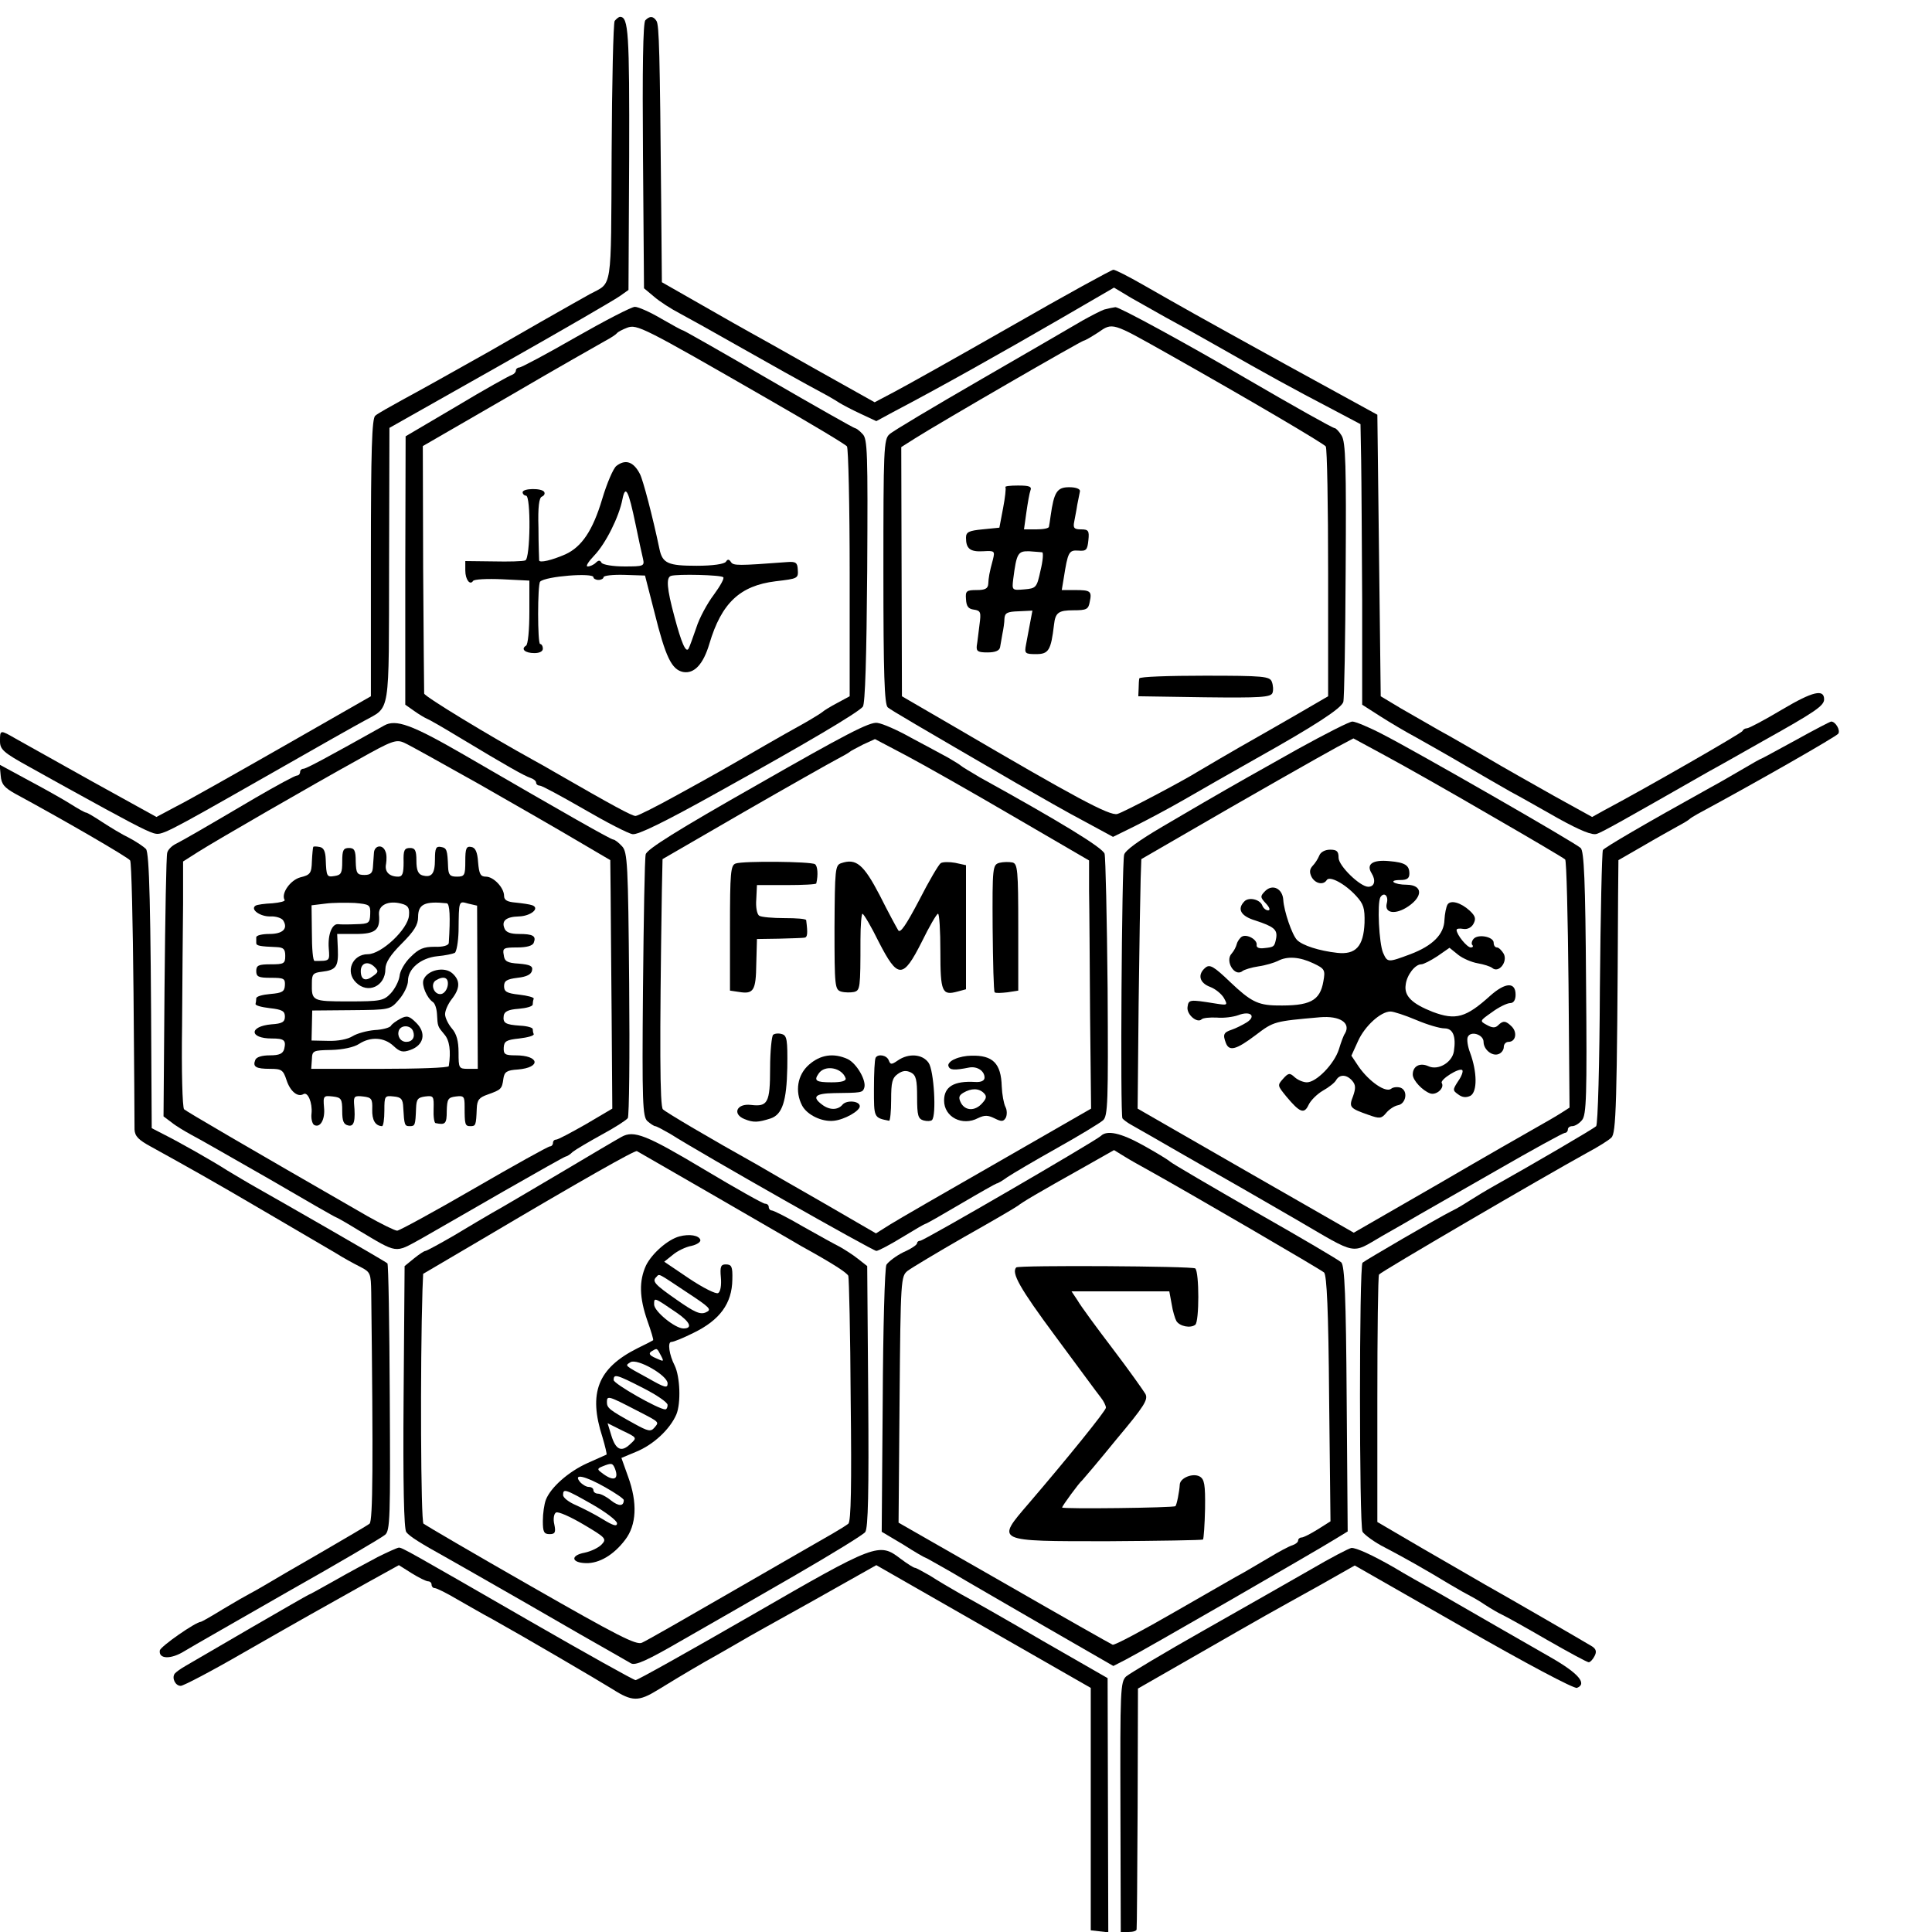
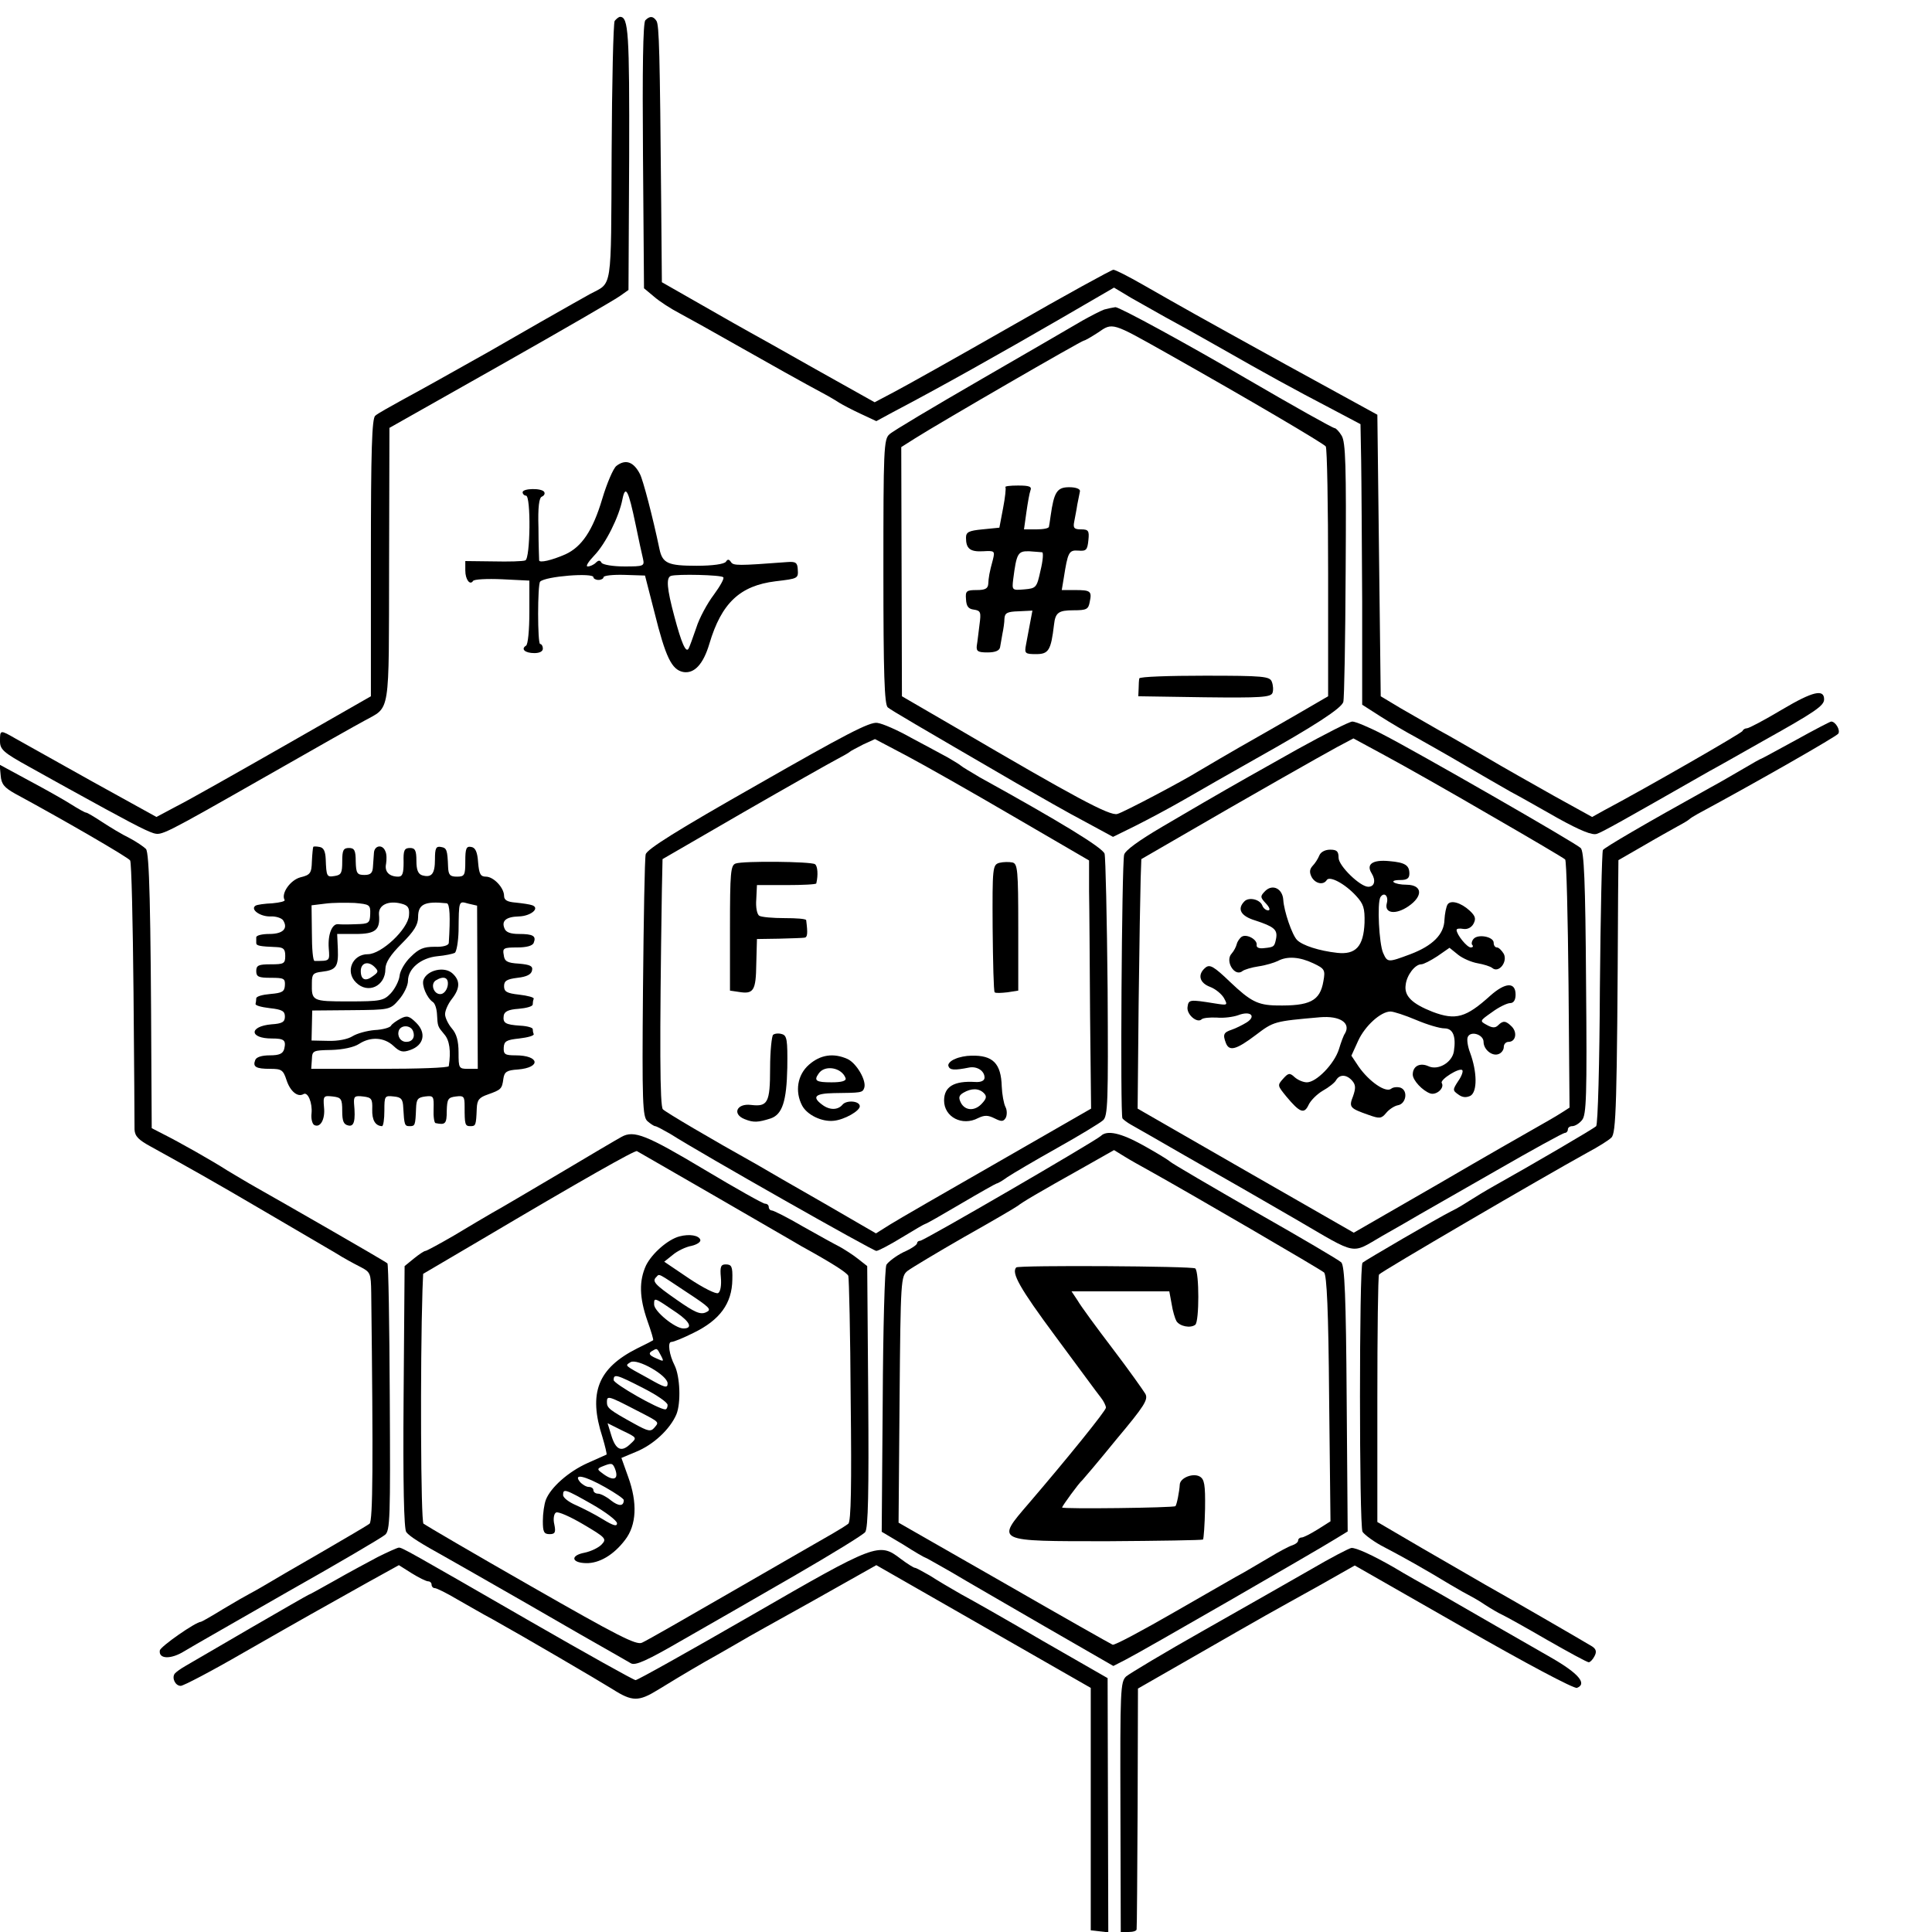
<svg xmlns="http://www.w3.org/2000/svg" version="1.0" width="573pt" height="573pt" viewBox="0 0 573 573" preserveAspectRatio="xMidYMid meet">
  <g transform="translate(0,573) scale(0.1,-0.1)" fill="#000000" stroke="none">
    <path d="M1823 5668 c-4 -7 -8 -183 -9 -391 -2 -417 3 -383 -64 -419 -13 -7 -78 -44 -145 -82 -66 -38 -136 -78 -155 -89 -137 -77 -194 -109 -255 -142 -38 -21 -76 -42 -82 -48 -10 -7 -13 -104 -13 -421 l0 -411 -257 -147 c-142 -81 -285 -162 -319 -179 l-60 -32 -190 105 c-104 58 -206 115 -227 127 -47 27 -47 27 -47 -7 0 -25 10 -34 88 -77 48 -27 101 -56 117 -65 172 -95 225 -123 250 -131 25 -7 26 -7 335 169 140 80 271 154 290 164 79 44 73 9 74 463 l1 406 331 187 c182 103 341 195 354 205 l24 17 2 393 c1 370 -2 417 -27 417 -4 0 -11 -6 -16 -12z" />
    <path d="M1914 5670 c-7 -7 -9 -145 -7 -403 l3 -392 30 -25 c16 -14 50 -36 77 -50 26 -14 100 -55 163 -91 99 -56 200 -113 275 -153 11 -6 27 -16 35 -21 8 -5 36 -20 62 -32 l47 -22 48 26 c141 74 319 174 502 280 l155 90 50 -30 c28 -16 74 -42 101 -57 28 -15 102 -56 165 -92 135 -77 213 -120 330 -181 l85 -45 2 -109 c1 -59 2 -246 3 -416 l0 -307 53 -34 c28 -18 77 -47 107 -63 30 -17 96 -54 145 -83 50 -29 110 -64 135 -78 25 -13 88 -49 141 -79 67 -37 102 -51 115 -46 16 5 73 37 334 186 19 10 91 51 160 90 154 86 180 104 180 123 0 31 -33 24 -124 -30 -52 -31 -99 -56 -105 -56 -5 0 -11 -3 -13 -8 -2 -6 -289 -171 -410 -235 l-36 -20 -114 63 c-62 35 -151 85 -198 113 -47 27 -110 64 -140 80 -30 17 -82 47 -115 66 l-60 36 -5 418 -5 417 -270 148 c-279 154 -298 165 -426 238 -42 24 -81 44 -87 44 -5 0 -142 -75 -304 -168 -161 -92 -318 -180 -349 -196 l-55 -29 -175 98 c-95 54 -183 103 -194 109 -11 6 -75 42 -141 80 l-121 69 -2 231 c-4 453 -6 531 -14 544 -10 15 -20 15 -33 2z" />
-     <path d="M1708 4730 c-87 -50 -162 -90 -168 -90 -5 0 -10 -4 -10 -9 0 -5 -6 -11 -12 -13 -7 -2 -81 -43 -164 -93 l-151 -89 -1 -398 0 -398 27 -19 c14 -10 31 -20 36 -22 6 -2 48 -26 94 -54 146 -88 196 -116 214 -122 9 -3 17 -9 17 -14 0 -5 5 -9 11 -9 6 0 65 -32 131 -70 67 -39 131 -72 144 -74 15 -3 95 36 251 123 265 147 417 237 432 255 7 8 11 148 13 403 2 352 1 392 -14 406 -9 10 -19 17 -22 17 -3 0 -118 65 -256 145 -137 80 -252 145 -254 145 -3 0 -32 16 -65 35 -32 19 -68 35 -78 35 -10 0 -89 -41 -175 -90z m562 -179 c129 -74 238 -139 242 -145 4 -6 8 -175 8 -376 l0 -365 -37 -20 c-21 -11 -40 -23 -43 -26 -3 -3 -27 -18 -55 -34 -27 -15 -79 -44 -115 -65 -121 -70 -145 -84 -260 -147 -63 -35 -119 -63 -125 -63 -11 0 -68 31 -240 130 -22 13 -49 28 -60 34 -138 76 -325 190 -327 199 0 7 -2 174 -3 373 l-1 361 256 148 c140 82 269 155 285 164 17 9 32 19 35 23 3 4 17 11 30 16 29 11 47 2 410 -207z" />
    <path d="M1828 4348 c-9 -7 -28 -51 -42 -98 -28 -94 -61 -142 -109 -164 -41 -18 -77 -26 -78 -18 0 4 -2 47 -2 96 -2 63 2 90 10 93 7 3 10 9 7 14 -7 12 -64 11 -64 -1 0 -5 5 -10 10 -10 15 0 13 -187 -2 -192 -7 -3 -50 -4 -95 -3 l-83 1 0 -28 c0 -27 14 -45 23 -31 3 5 41 7 86 5 l81 -4 0 -93 c0 -53 -4 -97 -10 -100 -16 -10 -3 -22 25 -22 15 0 25 5 25 13 0 8 -4 14 -8 14 -8 0 -8 177 0 185 16 16 158 27 158 13 0 -4 7 -8 15 -8 8 0 15 4 15 8 0 5 28 8 62 7 l61 -2 28 -109 c33 -133 51 -170 85 -177 33 -6 60 23 78 84 36 121 91 172 196 185 67 8 68 8 66 36 -1 19 -6 23 -31 21 -146 -11 -160 -11 -167 0 -6 9 -10 9 -15 1 -5 -7 -39 -12 -87 -12 -84 0 -101 7 -110 49 -20 96 -49 206 -58 223 -19 37 -43 45 -70 24z m57 -173 c9 -44 19 -90 22 -102 5 -22 2 -23 -55 -23 -34 0 -64 5 -68 11 -4 8 -9 8 -17 0 -6 -6 -17 -11 -24 -11 -7 0 2 14 19 32 34 35 74 115 84 167 9 45 18 27 39 -74z m260 -157 c4 -3 -9 -26 -28 -52 -19 -25 -43 -69 -52 -98 -10 -29 -20 -57 -23 -62 -8 -13 -21 17 -42 96 -22 82 -25 115 -10 120 18 6 149 3 155 -4z" />
    <path d="M3275 4812 c-11 -4 -40 -19 -65 -33 -25 -15 -160 -93 -300 -174 -140 -81 -263 -154 -272 -163 -17 -14 -18 -46 -18 -407 0 -302 3 -395 13 -403 11 -9 81 -50 382 -225 66 -38 157 -90 203 -114 l83 -45 65 32 c36 18 102 53 147 79 45 26 141 81 212 121 175 98 253 149 259 168 3 10 6 186 7 392 2 308 0 379 -12 398 -7 12 -17 22 -20 22 -6 0 -125 67 -264 148 -176 103 -376 212 -387 211 -7 -1 -22 -4 -33 -7z m183 -128 c252 -142 467 -269 474 -278 4 -6 7 -175 7 -376 l0 -365 -86 -50 c-48 -28 -103 -59 -122 -70 -71 -40 -166 -96 -181 -105 -38 -24 -217 -119 -236 -124 -22 -7 -129 51 -479 256 l-160 93 -1 370 -1 369 41 26 c76 48 494 290 501 290 3 0 22 11 42 24 43 30 41 30 201 -60z" />
    <path d="M2982 4285 c2 -3 -1 -31 -7 -62 l-11 -58 -50 -5 c-41 -4 -49 -8 -49 -25 0 -32 12 -42 50 -40 35 2 36 1 30 -24 -11 -40 -13 -54 -14 -73 -1 -14 -10 -18 -34 -18 -31 0 -34 -3 -32 -27 1 -21 7 -29 23 -31 21 -3 22 -8 17 -45 -3 -23 -6 -51 -8 -62 -2 -17 4 -20 32 -20 22 0 35 5 37 15 1 8 5 26 7 40 3 14 6 34 6 45 1 17 8 21 42 22 l41 2 -7 -37 c-4 -20 -9 -49 -12 -64 -5 -26 -3 -28 30 -28 37 0 44 11 53 87 4 36 13 43 58 43 39 0 44 3 48 25 7 32 2 35 -44 35 l-39 0 6 36 c12 76 15 83 43 81 24 -2 27 2 30 31 3 28 0 32 -22 32 -20 0 -24 4 -20 23 2 12 7 35 9 50 3 16 7 34 8 40 1 7 -12 12 -32 12 -36 0 -45 -14 -55 -85 -2 -14 -4 -28 -5 -32 0 -5 -17 -8 -37 -8 l-37 0 7 50 c4 28 9 57 12 65 5 12 -3 15 -37 15 -23 0 -40 -2 -37 -5z m109 -193 c4 -1 2 -26 -5 -54 -11 -51 -13 -53 -48 -56 -36 -3 -37 -3 -33 30 10 78 14 84 48 83 18 -1 35 -3 38 -3z" />
    <path d="M3379 3718 c-1 -4 -2 -18 -2 -30 l-1 -23 196 -3 c167 -2 197 0 202 13 3 8 2 23 -2 33 -6 16 -24 18 -199 18 -106 0 -193 -3 -194 -8z" />
-     <path d="M1139 3578 c-166 -93 -231 -128 -239 -128 -5 0 -10 -4 -10 -10 0 -5 -4 -10 -9 -10 -6 0 -61 -30 -123 -66 -163 -96 -210 -123 -235 -136 -13 -6 -25 -18 -27 -27 -3 -9 -6 -188 -8 -399 l-3 -383 24 -18 c12 -10 39 -26 59 -37 20 -10 124 -70 231 -131 106 -62 195 -113 197 -113 2 0 32 -17 66 -38 119 -71 108 -69 185 -27 37 21 148 85 247 142 98 56 181 103 184 103 3 0 13 6 21 14 9 7 48 30 86 51 39 21 73 43 77 49 4 6 6 186 4 399 -3 354 -5 390 -21 407 -10 11 -22 20 -26 20 -7 0 -141 76 -444 252 -154 89 -201 106 -236 86z m281 -173 c107 -61 239 -137 293 -169 l97 -57 1 -92 c0 -51 2 -216 3 -368 l2 -277 -78 -46 c-44 -25 -83 -46 -89 -46 -5 0 -9 -4 -9 -10 0 -5 -4 -10 -9 -10 -5 0 -106 -56 -225 -125 -119 -69 -222 -125 -228 -125 -7 0 -47 20 -88 43 -372 214 -536 310 -544 317 -5 5 -8 116 -6 247 1 131 2 294 3 363 l0 125 44 28 c57 36 336 197 477 275 98 55 111 60 135 49 14 -6 114 -62 221 -122z" />
    <path d="M929 3218 c-1 -2 -3 -21 -4 -43 -1 -35 -5 -40 -34 -47 -30 -8 -58 -48 -47 -67 3 -4 -14 -8 -36 -10 -23 -1 -45 -4 -50 -7 -17 -11 14 -33 44 -32 16 1 34 -5 38 -12 15 -24 -1 -40 -41 -40 -21 0 -39 -4 -39 -10 0 -5 0 -13 0 -17 0 -8 11 -10 61 -12 20 -1 25 -6 25 -26 0 -23 -4 -25 -43 -25 -36 0 -43 -3 -43 -20 0 -17 7 -20 43 -20 39 0 43 -2 42 -22 -1 -19 -8 -23 -43 -26 -23 -2 -42 -7 -42 -13 0 -5 -1 -12 -2 -16 -2 -5 17 -10 42 -13 37 -4 45 -9 45 -25 0 -16 -8 -21 -40 -23 -67 -6 -66 -42 1 -42 37 0 43 -5 37 -31 -4 -14 -14 -19 -43 -19 -23 0 -40 -5 -43 -14 -8 -20 2 -26 44 -26 34 0 39 -3 49 -34 11 -33 33 -51 50 -41 13 8 27 -26 24 -57 -2 -15 2 -30 7 -34 18 -11 34 15 30 52 -3 34 -1 35 26 32 25 -3 28 -7 28 -43 0 -30 4 -40 18 -43 17 -4 22 13 17 66 -1 20 2 23 27 20 25 -3 28 -7 27 -38 -1 -32 9 -49 29 -50 4 0 7 21 7 46 0 44 1 45 28 42 22 -2 27 -8 28 -33 3 -52 4 -55 19 -55 16 0 17 2 19 53 1 27 5 32 27 35 25 3 26 1 25 -37 -1 -23 2 -42 6 -42 29 -6 33 -2 33 36 1 36 4 40 27 43 24 3 26 0 26 -30 0 -53 1 -58 17 -58 16 0 17 2 19 52 1 26 7 33 33 42 39 14 42 16 46 47 3 20 10 25 43 27 70 6 64 42 -7 42 -31 0 -36 3 -35 23 1 19 8 23 46 27 25 3 44 8 43 13 -2 4 -3 11 -3 15 0 4 -16 9 -37 10 -45 3 -52 8 -49 30 2 12 14 18 44 20 23 2 42 7 42 13 0 5 1 12 3 17 1 4 -18 9 -43 12 -37 4 -45 9 -45 25 0 16 8 21 40 25 27 3 41 10 43 22 3 13 -6 17 -39 20 -35 2 -43 7 -45 26 -4 20 0 22 40 22 28 0 46 5 49 14 8 20 -2 26 -44 26 -25 0 -39 5 -43 17 -9 22 5 34 43 35 35 1 63 24 40 33 -8 3 -30 6 -49 8 -25 2 -35 7 -35 20 0 24 -31 57 -54 57 -16 0 -20 8 -23 42 -2 31 -8 44 -20 46 -15 3 -18 -4 -18 -42 0 -42 -2 -46 -25 -46 -20 0 -25 5 -26 28 -2 52 -4 57 -21 60 -15 3 -18 -4 -18 -37 0 -43 -10 -55 -38 -47 -12 4 -17 16 -17 43 0 31 -4 38 -19 38 -17 0 -20 -7 -19 -42 0 -33 -3 -43 -16 -43 -27 0 -41 15 -36 38 2 13 2 29 -2 37 -8 22 -33 18 -34 -5 -1 -11 -2 -30 -3 -42 -1 -17 -7 -23 -25 -23 -22 0 -25 5 -26 40 0 33 -4 40 -20 40 -17 0 -20 -7 -20 -40 0 -34 -3 -40 -22 -43 -24 -4 -25 -2 -27 50 -1 23 -6 34 -18 36 -10 2 -19 2 -19 0z m169 -199 c-1 -27 -4 -29 -42 -30 -23 -1 -46 -1 -53 0 -18 2 -31 -30 -28 -71 3 -39 4 -38 -42 -38 -5 0 -8 37 -8 83 l-1 82 41 5 c22 3 61 3 87 2 44 -4 47 -5 46 -33z m115 -4 c-3 -41 -82 -115 -122 -115 -46 0 -68 -52 -35 -84 35 -35 87 -11 87 40 0 19 15 42 48 75 37 37 49 56 49 79 0 38 19 48 85 41 9 -1 11 -40 6 -118 -1 -7 -17 -12 -42 -11 -33 0 -47 -6 -71 -30 -17 -16 -32 -42 -33 -57 -2 -15 -14 -38 -26 -51 -21 -22 -30 -24 -125 -24 -109 0 -110 1 -109 55 0 26 4 30 30 33 42 5 49 15 47 67 l-2 45 55 0 c59 0 73 12 69 58 -2 28 28 42 66 32 20 -5 25 -12 23 -35z m203 -213 l1 -242 -29 0 c-27 0 -28 2 -28 48 0 35 -6 56 -20 72 -11 13 -20 32 -20 42 0 11 9 31 20 45 25 32 25 55 2 76 -24 22 -75 10 -86 -19 -6 -16 10 -54 28 -66 6 -4 11 -19 12 -35 2 -38 2 -37 22 -61 15 -17 20 -49 13 -94 -1 -5 -93 -8 -204 -8 l-204 0 2 28 c1 26 3 27 58 28 34 1 67 8 82 18 34 22 74 20 102 -6 19 -18 28 -20 50 -12 40 14 48 50 18 80 -21 21 -28 23 -47 13 -13 -7 -26 -16 -29 -22 -4 -5 -25 -11 -48 -12 -23 -2 -52 -10 -65 -18 -14 -9 -43 -15 -73 -14 l-49 1 1 44 1 45 115 1 c115 1 116 1 142 31 15 17 27 42 27 56 0 36 38 68 87 73 23 2 46 7 52 10 5 4 10 32 11 64 1 93 0 90 29 82 l26 -6 1 -242z m-310 33 c-22 -17 -36 -11 -36 15 0 24 21 31 40 13 13 -13 13 -16 -4 -28z m222 -27 c-2 -13 -10 -24 -19 -26 -21 -4 -34 28 -17 40 24 15 39 9 36 -14z m-103 -136 c7 -18 -2 -32 -20 -32 -17 0 -28 17 -22 34 7 17 35 16 42 -2z" />
    <path d="M2247 3403 c-238 -135 -329 -192 -332 -207 -3 -12 -6 -191 -8 -399 -3 -339 -1 -379 13 -392 9 -8 20 -15 23 -15 4 0 24 -11 45 -23 91 -58 601 -347 611 -347 6 0 40 18 76 40 36 22 67 40 69 40 3 0 50 27 106 60 56 33 104 60 106 60 3 0 17 8 32 19 15 10 81 49 147 86 66 37 127 74 136 82 15 12 16 54 14 392 -2 208 -6 388 -9 399 -6 18 -132 95 -371 227 -27 16 -52 31 -55 34 -3 3 -21 14 -40 25 -19 10 -68 37 -108 58 -39 22 -84 42 -100 44 -22 4 -96 -35 -355 -183z m758 -94 l225 -131 0 -91 c1 -51 2 -216 3 -369 l3 -276 -275 -158 c-152 -87 -296 -170 -320 -185 l-43 -27 -157 91 c-86 49 -174 100 -196 113 -138 77 -270 155 -279 164 -9 9 -10 191 -3 648 l2 94 240 139 c132 76 256 146 275 156 19 10 37 20 40 23 3 3 21 12 40 22 l35 16 93 -49 c51 -27 194 -108 317 -180z" />
    <path d="M2182 3169 c-15 -5 -17 -26 -17 -192 l0 -185 27 -4 c43 -7 50 4 51 83 l2 74 65 1 c36 1 70 2 76 3 9 1 10 13 5 52 -1 4 -29 6 -64 6 -35 0 -69 3 -75 7 -7 4 -11 26 -9 49 l2 42 88 0 c48 0 88 2 88 5 6 25 4 52 -4 57 -13 8 -212 10 -235 2z" />
-     <path d="M2495 3170 c-18 -6 -19 -17 -20 -191 0 -176 1 -184 20 -190 11 -3 28 -3 38 -1 18 5 19 10 19 155 0 42 3 77 6 77 4 -1 26 -38 48 -83 57 -111 72 -111 128 0 22 45 44 83 48 83 4 0 7 -50 7 -112 0 -120 5 -131 50 -119 l26 7 0 184 0 184 -32 7 c-17 3 -37 3 -43 -1 -6 -4 -35 -53 -64 -110 -39 -74 -56 -99 -62 -89 -5 8 -30 54 -55 104 -48 92 -70 110 -114 95z" />
    <path d="M2964 3171 c-20 -6 -21 -12 -20 -193 1 -102 3 -188 6 -191 3 -3 20 -2 38 0 l32 5 0 188 c0 170 -2 188 -17 192 -10 2 -27 2 -39 -1z" />
    <path d="M2293 2661 c-4 -3 -9 -48 -9 -99 0 -103 -7 -115 -57 -109 -42 5 -56 -27 -19 -42 27 -11 40 -10 78 2 34 12 47 50 49 151 1 82 -1 95 -16 99 -9 3 -21 2 -26 -2z" />
    <path d="M2399 2572 c-34 -30 -42 -79 -20 -121 15 -28 59 -49 94 -45 31 3 77 29 77 43 0 16 -39 19 -51 5 -14 -17 -39 -17 -61 0 -31 23 -20 33 35 34 81 1 85 1 90 15 8 21 -22 73 -49 86 -42 19 -81 13 -115 -17z m109 -40 c2 -8 -12 -12 -42 -12 -46 0 -53 5 -38 26 18 27 69 18 80 -14z" />
-     <path d="M2597 2593 c-3 -5 -5 -46 -5 -92 0 -86 -1 -86 45 -95 3 0 6 27 6 62 0 52 3 65 20 77 14 10 25 11 39 4 15 -8 18 -22 18 -73 0 -55 3 -64 19 -69 11 -3 22 -2 25 1 14 13 6 148 -10 170 -18 26 -59 29 -91 7 -19 -13 -22 -13 -27 0 -6 16 -32 20 -39 8z" />
    <path d="M2832 2589 c-13 -5 -22 -15 -19 -21 4 -12 17 -13 62 -4 23 4 45 -10 45 -30 0 -9 -10 -14 -27 -13 -64 4 -93 -14 -93 -55 0 -49 54 -77 101 -52 19 9 29 9 49 -1 20 -10 26 -10 33 2 4 8 4 23 -1 32 -5 10 -10 37 -11 61 -2 68 -26 93 -91 91 -14 0 -36 -4 -48 -10z m86 -101 c9 -9 8 -16 -5 -30 -21 -24 -50 -23 -63 1 -8 16 -6 22 7 30 24 14 46 14 61 -1z" />
    <path d="M3850 3509 c-123 -69 -187 -105 -280 -159 -8 -5 -64 -37 -123 -72 -68 -40 -110 -70 -113 -83 -7 -29 -12 -773 -5 -782 3 -4 15 -13 26 -19 11 -6 79 -45 150 -86 72 -41 150 -86 175 -100 25 -14 100 -58 168 -97 180 -105 158 -101 249 -48 43 24 94 54 113 65 19 11 122 70 229 131 106 61 197 111 202 111 5 0 9 5 9 10 0 6 6 10 13 10 8 0 21 8 29 18 13 15 15 71 12 406 -2 305 -6 392 -16 401 -17 16 -491 288 -587 337 -40 21 -81 38 -90 38 -9 0 -81 -37 -161 -81z m570 -197 c118 -68 218 -127 222 -131 4 -3 8 -170 10 -371 l3 -365 -25 -16 c-14 -9 -45 -27 -70 -41 -25 -14 -158 -90 -295 -170 l-250 -144 -321 184 -320 184 3 312 c2 171 5 337 6 370 l2 58 95 55 c227 132 439 252 485 277 l49 26 96 -52 c52 -28 192 -107 310 -176z" />
    <path d="M3913 3193 c-4 -10 -13 -24 -20 -31 -9 -10 -10 -19 -3 -33 11 -20 35 -25 45 -9 8 13 53 -10 87 -47 22 -24 26 -36 25 -80 -3 -70 -26 -95 -81 -89 -54 6 -103 22 -119 38 -15 15 -39 86 -41 119 -2 33 -31 48 -53 27 -16 -16 -16 -19 2 -38 11 -12 13 -20 6 -20 -6 0 -14 6 -17 14 -7 19 -40 26 -53 13 -23 -23 -11 -44 32 -57 55 -18 66 -27 62 -52 -5 -26 -6 -27 -36 -30 -15 -2 -23 2 -22 9 3 16 -29 34 -44 25 -6 -4 -13 -14 -15 -22 -2 -8 -8 -20 -15 -28 -21 -22 9 -71 32 -52 5 4 27 11 48 14 21 3 47 11 57 16 28 15 65 12 105 -7 34 -16 36 -20 30 -53 -10 -59 -40 -74 -140 -72 -55 1 -77 13 -136 69 -49 47 -61 54 -74 43 -24 -20 -18 -45 14 -57 16 -6 34 -21 41 -33 12 -22 11 -22 -27 -16 -75 12 -78 12 -81 -11 -3 -22 29 -49 42 -36 4 4 24 6 45 5 21 -2 49 2 63 7 36 14 55 -2 26 -21 -13 -8 -33 -18 -45 -22 -24 -8 -27 -14 -17 -40 10 -25 31 -19 88 24 54 41 55 41 191 53 59 5 92 -17 74 -48 -4 -5 -12 -27 -18 -47 -14 -44 -67 -98 -95 -98 -11 0 -27 7 -36 15 -15 14 -19 13 -35 -5 -17 -19 -16 -20 10 -52 40 -48 53 -53 66 -25 6 13 25 32 42 42 18 10 36 24 40 32 11 18 32 16 48 -3 10 -12 10 -22 2 -45 -13 -33 -10 -36 47 -56 31 -11 37 -11 51 6 8 10 24 21 35 23 24 4 31 43 8 52 -9 3 -22 2 -28 -3 -16 -13 -65 21 -96 65 l-22 33 20 44 c20 44 67 87 96 87 9 0 43 -11 76 -25 33 -14 70 -25 84 -25 25 0 35 -23 28 -68 -5 -33 -47 -58 -76 -44 -25 11 -46 0 -46 -25 0 -17 29 -48 52 -56 18 -6 43 16 34 31 -6 10 53 47 61 38 3 -3 -2 -18 -12 -32 -17 -26 -17 -28 0 -40 12 -9 23 -10 36 -4 21 12 20 71 -1 128 -7 18 -10 39 -7 46 8 20 47 8 47 -14 0 -23 26 -44 45 -36 8 3 15 12 15 21 0 8 6 15 14 15 21 0 27 27 10 45 -18 18 -26 19 -41 4 -8 -8 -17 -8 -33 1 -22 12 -22 12 15 38 20 15 45 27 54 27 10 0 16 9 16 25 0 38 -30 37 -75 -3 -72 -65 -102 -74 -171 -48 -61 24 -85 47 -80 80 3 29 28 61 46 61 7 0 28 11 48 24 l36 25 26 -21 c14 -11 40 -22 58 -25 17 -3 37 -9 43 -14 19 -16 46 18 34 42 -6 10 -15 19 -20 19 -6 0 -10 6 -10 14 0 18 -47 27 -60 11 -5 -6 -7 -15 -3 -18 3 -4 1 -7 -5 -7 -11 0 -42 38 -42 52 0 4 9 5 20 3 12 -2 24 4 30 15 8 15 6 23 -11 39 -26 24 -57 33 -66 18 -4 -7 -8 -27 -9 -45 -1 -43 -35 -77 -101 -102 -67 -25 -68 -25 -81 4 -12 28 -18 147 -8 165 11 17 25 4 19 -18 -8 -30 26 -35 64 -9 44 30 42 63 -4 64 -39 0 -58 14 -20 14 20 0 27 5 27 19 0 25 -13 33 -59 37 -50 5 -70 -9 -53 -36 13 -21 9 -40 -10 -40 -24 0 -88 62 -88 86 0 19 -5 24 -25 24 -15 0 -28 -7 -32 -17z" />
    <path d="M5326 3535 c-55 -30 -101 -55 -102 -55 -2 0 -25 -13 -52 -29 -26 -15 -70 -41 -98 -56 -202 -112 -314 -178 -320 -186 -3 -6 -7 -191 -9 -410 -1 -223 -6 -404 -11 -409 -8 -8 -195 -117 -304 -178 -25 -14 -56 -33 -70 -42 -14 -9 -38 -24 -55 -32 -42 -21 -256 -146 -264 -153 -10 -11 -10 -778 0 -798 6 -9 35 -31 67 -47 59 -31 116 -63 192 -109 25 -15 52 -30 60 -34 8 -4 29 -16 45 -27 17 -11 39 -24 50 -29 11 -5 72 -39 134 -75 63 -36 118 -66 123 -66 4 0 12 8 17 18 7 13 5 21 -7 29 -28 17 -263 153 -317 183 -27 16 -111 64 -185 107 l-135 79 0 363 c0 199 2 366 5 371 5 8 483 287 617 361 32 17 64 37 72 45 14 13 17 88 20 716 l1 107 73 42 c39 23 86 49 102 58 17 9 32 18 35 21 3 3 14 10 25 16 178 96 412 230 417 238 7 10 -8 36 -21 36 -3 0 -51 -25 -105 -55z" />
    <path d="M2 3430 c2 -26 11 -36 43 -54 137 -74 336 -189 341 -198 4 -6 8 -182 10 -392 2 -209 3 -392 3 -406 1 -20 12 -31 49 -51 112 -62 177 -98 337 -192 94 -55 188 -110 210 -123 22 -14 55 -32 73 -41 31 -16 32 -19 33 -77 6 -506 5 -677 -5 -685 -6 -5 -71 -43 -145 -86 -73 -42 -147 -85 -165 -96 -17 -10 -38 -22 -46 -26 -8 -4 -43 -24 -78 -45 -34 -21 -64 -38 -66 -38 -15 0 -120 -73 -122 -85 -4 -26 33 -27 73 -2 21 13 160 92 308 177 149 84 278 160 287 168 15 12 16 50 14 408 -1 216 -4 395 -7 397 -4 5 -318 185 -389 225 -25 14 -63 37 -85 50 -45 29 -144 85 -192 109 l-33 17 -1 175 c-2 485 -6 640 -16 653 -7 7 -29 22 -50 33 -21 10 -57 32 -80 47 -23 15 -44 28 -48 28 -3 0 -23 11 -45 25 -22 14 -79 46 -126 71 l-85 46 3 -32z" />
    <path d="M1843 2358 c-13 -7 -96 -56 -185 -109 -90 -53 -179 -106 -198 -116 -19 -11 -70 -41 -113 -67 -43 -25 -82 -46 -85 -46 -4 0 -19 -10 -35 -23 l-27 -22 -3 -389 c-2 -257 1 -392 8 -400 10 -13 42 -33 116 -74 20 -11 128 -73 240 -137 112 -65 224 -129 249 -143 25 -14 52 -30 61 -35 13 -8 48 8 155 70 77 44 227 130 334 192 107 62 200 119 206 127 9 11 11 122 9 402 l-3 387 -28 22 c-15 12 -39 27 -53 35 -14 7 -63 34 -109 60 -46 27 -88 48 -93 48 -5 0 -9 5 -9 10 0 6 -5 10 -11 10 -6 0 -86 45 -178 100 -174 104 -211 119 -248 98z m282 -178 c127 -74 239 -138 250 -145 98 -54 137 -80 141 -89 2 -6 6 -172 7 -369 3 -251 1 -360 -7 -366 -6 -5 -27 -18 -46 -29 -19 -11 -150 -86 -290 -167 -140 -81 -264 -152 -276 -157 -17 -8 -73 21 -330 168 -170 97 -313 181 -318 185 -8 7 -10 471 -3 693 l2 48 170 100 c304 180 458 267 464 264 3 -2 110 -63 236 -136z" />
    <path d="M2015 2063 c-34 -9 -81 -50 -99 -86 -21 -46 -20 -95 4 -164 11 -31 19 -57 17 -58 -1 -1 -22 -12 -47 -24 -117 -59 -146 -132 -103 -264 8 -27 13 -49 12 -51 -2 -1 -27 -12 -56 -25 -58 -26 -110 -73 -124 -109 -5 -13 -9 -41 -9 -63 0 -32 3 -39 20 -39 16 0 19 5 14 29 -4 16 -1 32 5 35 6 4 42 -12 81 -35 66 -39 70 -43 55 -59 -9 -10 -32 -21 -51 -25 -43 -8 -40 -30 4 -31 39 -1 82 24 116 69 34 44 37 110 9 187 l-20 56 43 18 c52 21 101 67 120 111 14 34 11 112 -5 145 -16 31 -22 70 -10 70 7 0 36 12 66 27 78 38 114 87 115 158 1 39 -2 45 -20 45 -14 0 -17 -7 -14 -39 2 -22 -1 -42 -8 -46 -6 -4 -44 15 -86 43 l-74 50 25 20 c14 12 39 24 56 27 17 4 28 12 26 18 -4 13 -32 18 -62 10z m21 -165 c70 -46 76 -52 58 -60 -17 -8 -34 0 -87 37 -66 46 -74 55 -60 68 9 10 3 12 89 -45z m-28 -62 c39 -27 47 -46 19 -46 -25 0 -87 51 -87 71 0 22 -1 22 68 -25z m-48 -126 c10 -19 9 -19 -15 -8 -19 8 -22 14 -13 20 17 10 16 11 28 -12z m20 -83 c0 -15 -8 -13 -57 15 -73 40 -70 37 -53 48 20 12 110 -39 110 -63z m-72 -14 c39 -20 72 -42 72 -50 0 -7 -3 -13 -7 -13 -20 0 -153 76 -153 87 0 19 8 17 88 -24z m-18 -67 c68 -35 65 -33 51 -50 -11 -13 -19 -11 -59 11 -76 42 -82 47 -82 65 0 20 5 18 90 -26z m-21 -99 c-26 -25 -43 -17 -56 26 l-11 36 44 -22 c44 -21 44 -21 23 -40z m-45 -73 c13 -34 -6 -39 -42 -10 -11 8 -10 11 5 17 27 11 30 10 37 -7z m-29 -55 c30 -17 55 -34 55 -38 0 -19 -15 -19 -38 -1 -13 11 -31 20 -38 20 -8 0 -14 5 -14 10 0 6 -6 10 -14 10 -7 0 -19 7 -26 15 -21 26 15 18 75 -16z m-38 -51 c40 -23 73 -48 73 -56 0 -10 -11 -7 -42 12 -24 15 -60 33 -80 42 -21 9 -38 22 -38 30 0 20 6 18 87 -28z" />
    <path d="M3265 2361 c-16 -15 -525 -311 -536 -311 -5 0 -9 -3 -9 -7 0 -5 -18 -17 -41 -27 -22 -11 -44 -28 -50 -37 -5 -9 -10 -191 -11 -404 l-3 -388 64 -38 c34 -22 64 -39 66 -39 2 0 36 -20 77 -43 40 -24 165 -96 277 -161 l203 -117 37 19 c44 22 571 326 622 358 l36 22 -3 393 c-2 304 -6 395 -16 405 -7 7 -121 74 -253 149 -132 76 -247 143 -255 150 -8 7 -45 29 -81 49 -65 36 -106 45 -124 27z m140 -101 c124 -69 512 -295 522 -304 8 -8 13 -111 15 -375 l4 -363 -38 -24 c-21 -13 -42 -24 -48 -24 -5 0 -10 -4 -10 -9 0 -5 -8 -11 -17 -14 -10 -3 -40 -19 -68 -36 -27 -16 -61 -36 -75 -44 -14 -7 -105 -60 -203 -116 -97 -56 -181 -101 -187 -99 -5 2 -150 84 -322 183 l-313 179 3 366 c3 357 4 365 24 381 12 9 87 54 167 100 80 45 152 87 160 93 14 11 52 34 202 118 l83 47 31 -19 c16 -10 48 -28 70 -40z" />
    <path d="M3014 1971 c-15 -16 10 -61 116 -204 66 -89 126 -171 135 -182 8 -10 15 -24 15 -30 0 -9 -115 -151 -229 -284 -98 -114 -101 -112 234 -112 153 1 280 3 283 5 2 3 5 44 6 91 1 73 -2 88 -16 96 -20 11 -58 -4 -59 -24 -1 -20 -9 -61 -13 -64 -5 -5 -336 -9 -336 -4 0 4 50 73 60 81 3 3 49 57 101 121 83 99 95 118 86 135 -6 10 -49 71 -97 134 -48 63 -95 127 -104 143 l-18 27 145 0 145 0 7 -38 c3 -20 10 -43 14 -50 10 -16 42 -22 56 -11 12 9 12 156 0 167 -7 7 -524 10 -531 3z" />
    <path d="M1120 1112 c-30 -16 -88 -47 -128 -70 -41 -23 -75 -42 -77 -42 -1 0 -78 -44 -171 -98 -93 -54 -180 -105 -194 -113 -14 -8 -28 -18 -32 -23 -9 -13 2 -36 18 -36 8 0 92 44 187 99 187 107 225 128 366 207 l94 52 38 -24 c21 -13 43 -24 49 -24 5 0 10 -4 10 -10 0 -5 4 -10 9 -10 6 0 36 -15 68 -34 32 -18 78 -45 103 -58 95 -53 312 -180 357 -208 58 -37 77 -37 134 -2 24 15 87 53 139 83 52 29 103 59 112 64 9 6 103 58 207 116 l190 107 318 -182 318 -182 0 -359 0 -360 26 -3 26 -3 -1 377 -1 377 -190 109 c-104 61 -215 124 -245 140 -30 17 -72 42 -92 55 -21 12 -41 23 -44 23 -4 0 -23 12 -43 27 -64 49 -72 46 -441 -167 -184 -106 -339 -193 -345 -193 -5 0 -145 78 -310 173 -366 211 -382 220 -392 220 -4 0 -33 -13 -63 -28z" />
    <path d="M3889 1076 c-58 -33 -201 -115 -318 -181 -117 -66 -220 -128 -231 -137 -17 -16 -18 -39 -17 -388 l1 -370 23 0 c13 0 24 3 24 8 1 4 2 166 3 361 l1 353 164 94 c90 52 187 107 215 123 28 16 99 55 158 88 l106 60 322 -184 c185 -106 328 -182 337 -179 31 12 5 43 -77 90 -77 44 -244 140 -327 188 -57 32 -102 57 -140 80 -63 36 -111 58 -125 57 -7 -1 -61 -29 -119 -63z" />
  </g>
</svg>